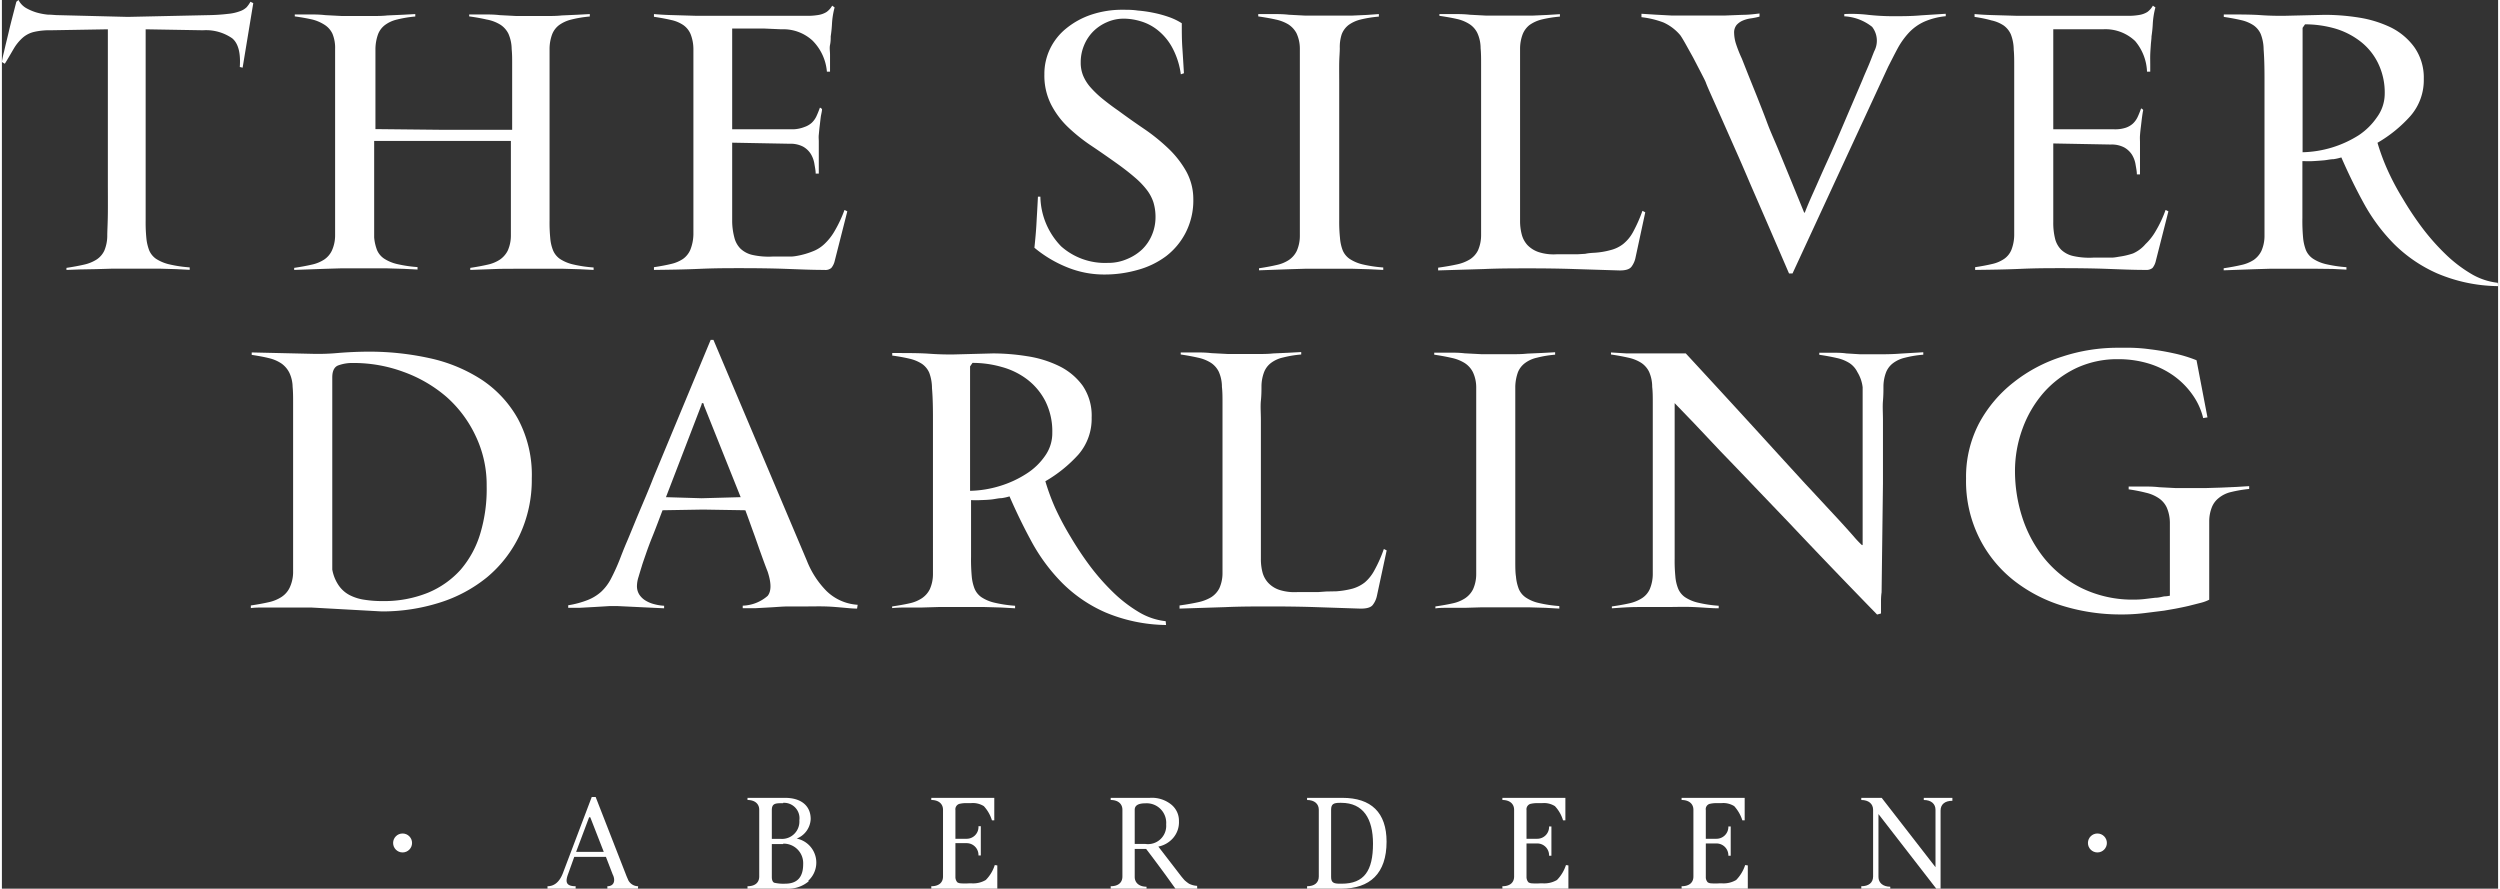
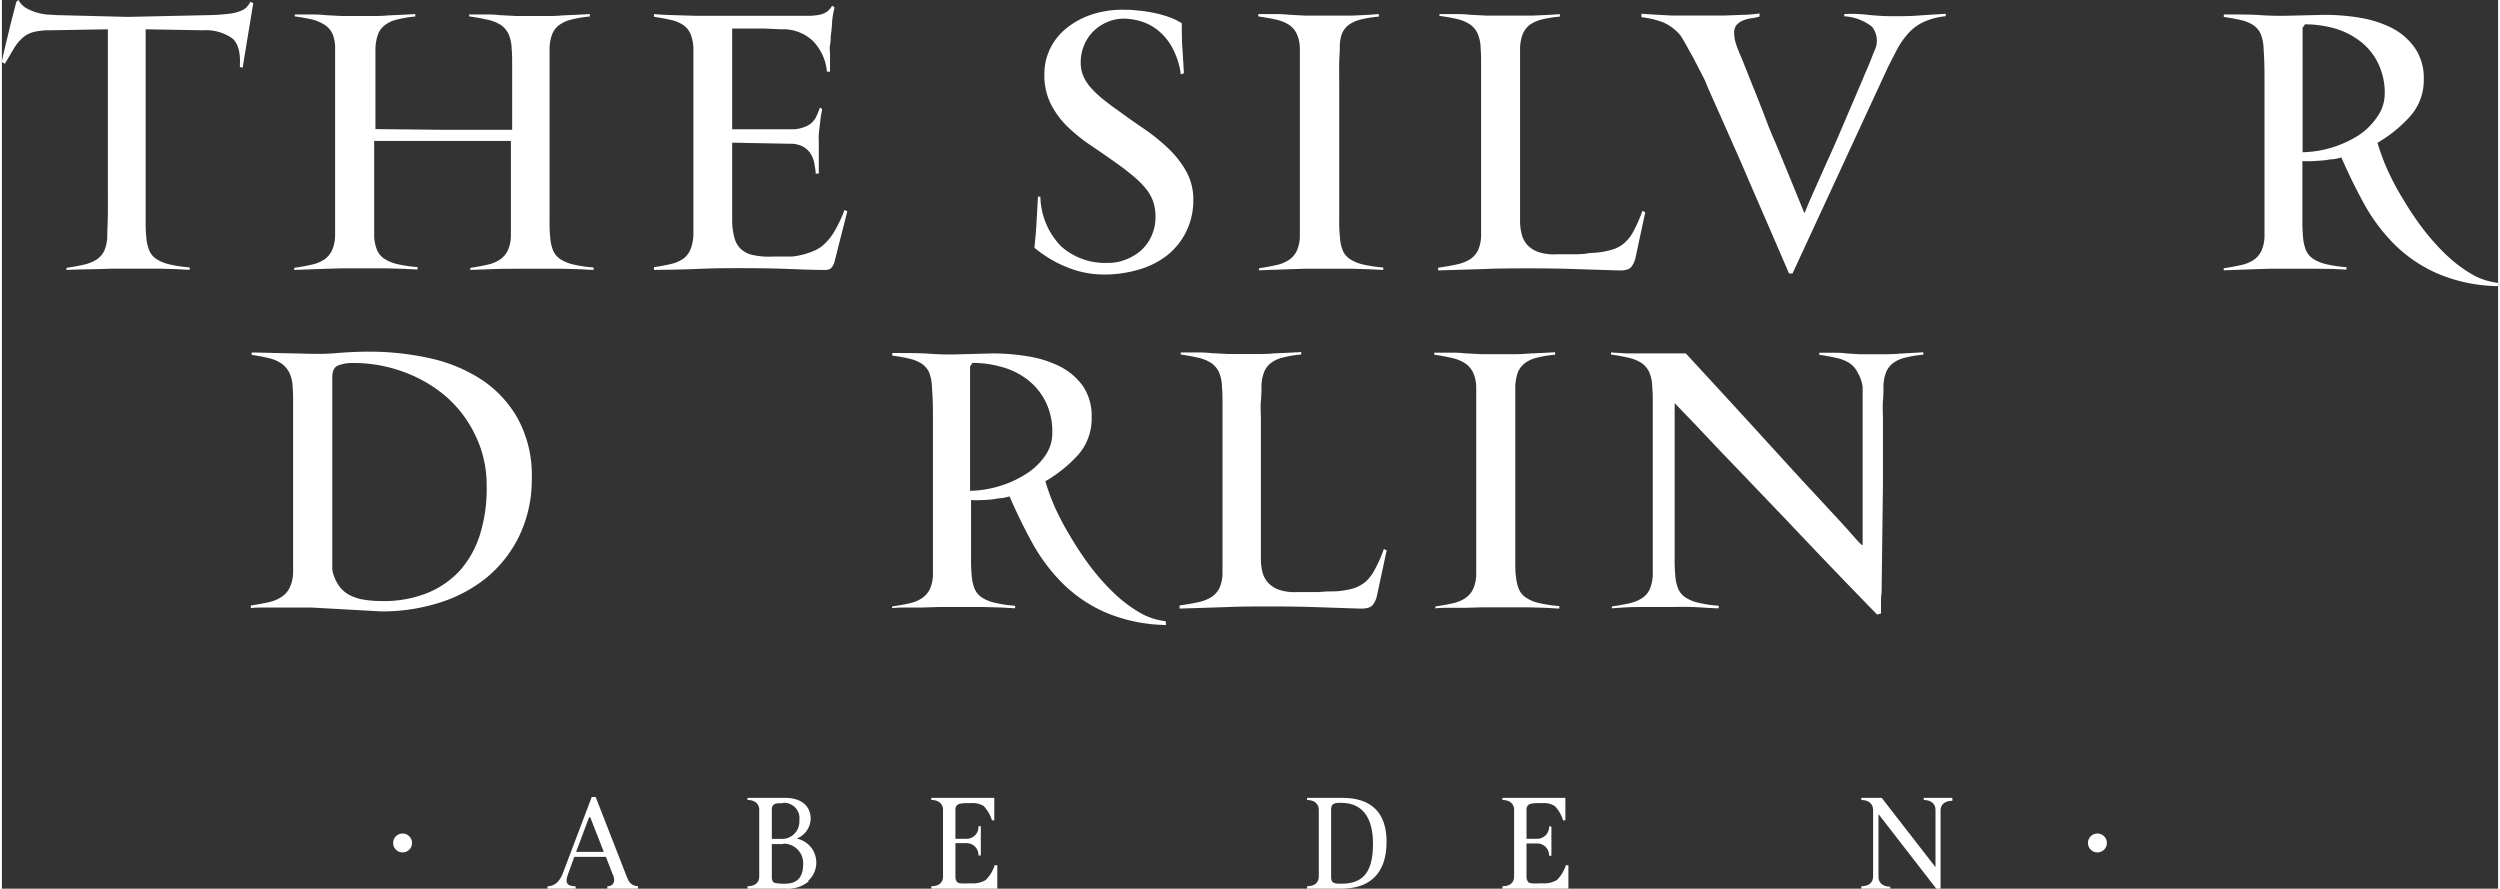
<svg xmlns="http://www.w3.org/2000/svg" width="256" height="91" viewBox="0 0 255.61 91">
  <rect x="0" y="0" width="255.61" height="91" fill="#333333" stroke="none" />
  <defs>
    <style>
      .cls-1 {
        fill: #fff;
      }
    </style>
  </defs>
  <title>footer-logo</title>
  <g id="Layer_2" data-name="Layer 2">
    <g id="Layer_1-2" data-name="Layer 1">
      <g>
        <path class="cls-1" d="M24.65,6.93l-.29-.07q.15-2.17-.78-2.94a4.72,4.72,0,0,0-3-.82L14.72,3l0,15.55v4a16.31,16.31,0,0,0,.07,1.8,4.75,4.75,0,0,0,.29,1.28,2,2,0,0,0,.7.87,4.29,4.29,0,0,0,1.32.56,13.12,13.12,0,0,0,2.13.32v.25l-1.39-.07-1.71-.05-1.77,0-1.55,0-1.48,0-1.68.05L8,27.59l-1.39.05v-.21c.67-.1,1.27-.21,1.79-.33a4,4,0,0,0,1.29-.52,2.23,2.23,0,0,0,.8-.92,4,4,0,0,0,.3-1.55c0-.48.05-1.24.06-2.26s0-2.11,0-3.27V9.35c0-.7,0-1.42,0-2.17s0-1.43,0-2.06V3L5,3.1a7,7,0,0,0-1.76.18,2.73,2.73,0,0,0-1.13.6,4.7,4.7,0,0,0-.87,1.06c-.26.44-.58,1-.94,1.59L0,6.35A9.92,9.92,0,0,1,.22,5.29C.36,4.65.53,4,.72,3.18s.47-1.86.76-3L1.7,0a2,2,0,0,0,.79.83,5.19,5.19,0,0,0,1.06.45,6.42,6.42,0,0,0,1.16.22c.4,0,.74.05,1,.05l7.18.18,8.26-.18a19,19,0,0,0,2-.13,4.73,4.73,0,0,0,1.22-.27,1.85,1.85,0,0,0,.69-.41,3.07,3.07,0,0,0,.39-.56l.29.14Z" />
        <path class="cls-1" d="M59.17,27.57l-1.72-.05-1.77,0-1.55,0-1.48,0L51,27.53l-1.66.06-1.38.05v-.21c.67-.1,1.26-.21,1.78-.33A3.68,3.68,0,0,0,51,26.58a2.47,2.47,0,0,0,.8-.92,3.81,3.81,0,0,0,.32-1.55c0-.36,0-.92,0-1.68v-8h-14v1.66c0,1.42,0,2.61,0,3.56s0,1.73,0,2.36,0,1.12,0,1.48,0,.64,0,.83a4.75,4.75,0,0,0,.29,1.28,2,2,0,0,0,.71.87,4.12,4.12,0,0,0,1.31.56,13.48,13.48,0,0,0,2.13.32v.25l-1.39-.07-1.71-.05-1.77,0-1.55,0-1.48,0-1.68.05-1.66.06-1.39.05v-.21c.68-.1,1.27-.21,1.79-.33a3.76,3.76,0,0,0,1.28-.52,2.29,2.29,0,0,0,.79-.92,3.75,3.75,0,0,0,.33-1.54c0-.51,0-1.28,0-2.33V12.56c0-.58,0-1.08,0-1.52s0-.91,0-1.42,0-1.13,0-1.84,0-1.63,0-2.76a3.77,3.77,0,0,0-.27-1.56,2.18,2.18,0,0,0-.81-.92A4.21,4.21,0,0,0,31.79,2c-.53-.12-1.13-.23-1.8-.32V1.48l1.41,0c.55,0,1.12,0,1.71.07l1.72.09c.55,0,1,0,1.44,0l1.55,0c.55,0,1.11,0,1.66-.06l1.57-.07,1.28-.07v.25A12.09,12.09,0,0,0,40.46,2a3.34,3.34,0,0,0-1.23.56,2.16,2.16,0,0,0-.71.94A4.61,4.61,0,0,0,38.25,5c0,.19,0,.42,0,.69s0,.6,0,1,0,.9,0,1.48,0,1.28,0,2.13v2.92l6.67.07,7.33,0V7.76c0-.46,0-.9,0-1.34s0-.9-.05-1.4a4,4,0,0,0-.33-1.56,2.33,2.33,0,0,0-.81-.92A4,4,0,0,0,49.64,2c-.52-.12-1.11-.23-1.79-.32V1.48l1.41,0c.55,0,1.13,0,1.71.07l1.72.09c.55,0,1,0,1.44,0l1.55,0c.56,0,1.11,0,1.66-.06l1.57-.07,1.29-.07v.25A12,12,0,0,0,58.32,2a3.61,3.61,0,0,0-1.25.56,2.18,2.18,0,0,0-.72.94A4.34,4.34,0,0,0,56.08,5c0,.41,0,.9,0,1.48s0,1.25,0,2v6.46l0,5.29v2.34a16.31,16.31,0,0,0,.07,1.8,4.25,4.25,0,0,0,.29,1.27,2,2,0,0,0,.7.87,4.09,4.09,0,0,0,1.32.56,13.12,13.12,0,0,0,2.13.32v.25Z" />
        <path class="cls-1" d="M85.28,26.72a1.72,1.72,0,0,1-.35.72.93.93,0,0,1-.7.2c-1.3,0-2.62-.06-4-.11s-2.91-.07-4.69-.07c-1.15,0-2.52,0-4.1.07s-3.13.09-4.67.11v-.28c.67-.1,1.26-.21,1.75-.33a3.65,3.65,0,0,0,1.23-.52,2.24,2.24,0,0,0,.74-.92A4.5,4.5,0,0,0,70.81,24c0-.51,0-1.29,0-2.33v-13c0-.66,0-1.31,0-1.93s0-1.19,0-1.7a4.23,4.23,0,0,0-.29-1.55,2.17,2.17,0,0,0-.74-.92,3.54,3.54,0,0,0-1.24-.52q-.77-.18-1.77-.33V1.44c.53.05,1.18.09,2,.11l2.38.07c.82,0,1.61,0,2.38,0h2l5.37,0h1.57a6.51,6.51,0,0,0,1.16-.09,2.28,2.28,0,0,0,.81-.3,2,2,0,0,0,.58-.65l.25.18a8,8,0,0,0-.27,1.69,12.67,12.67,0,0,1-.13,1.27c0,.26,0,.56-.07.88s0,.66,0,1,0,.66,0,1,0,.55,0,.74h-.32A5.11,5.11,0,0,0,83,4.15,4.41,4.41,0,0,0,79.83,3L78,2.92H74.78V13.24h1.4l2.1,0c.84,0,1.75,0,2.74,0A3.47,3.47,0,0,0,82.19,13a2.12,2.12,0,0,0,.74-.43,2.21,2.21,0,0,0,.47-.65c.12-.26.24-.55.36-.89a.26.26,0,0,1,.15.07l.07.08c0,.24-.09.51-.13.81s-.07.61-.11.92-.06.61-.09.88,0,.5,0,.67v.89c0,.32,0,.64,0,.95s0,.6,0,.87v.61l-.32,0c0-.31-.07-.64-.13-1a2.8,2.8,0,0,0-.36-1,2.22,2.22,0,0,0-.79-.76,2.78,2.78,0,0,0-1.39-.3l-5.88-.11v3.13l0,4.93A6.77,6.77,0,0,0,75,24.31a2.43,2.43,0,0,0,.63,1.15,2.61,2.61,0,0,0,1.25.65,7.66,7.66,0,0,0,2.06.16c.36,0,.63,0,.83,0l.54,0,.5,0q.26,0,.72-.09A7.92,7.92,0,0,0,83,25.75,3.6,3.6,0,0,0,84.21,25a5.75,5.75,0,0,0,1.07-1.36,12.89,12.89,0,0,0,1-2.14l.29.14Z" />
        <path class="cls-1" d="M122,20.39a7.24,7.24,0,0,1-.77,3.41,7.15,7.15,0,0,1-2,2.42,8.68,8.68,0,0,1-2.93,1.42,12.3,12.3,0,0,1-3.43.47,10,10,0,0,1-3.79-.74,12.51,12.51,0,0,1-3.35-2c.09-.89.17-1.72.21-2.49s.1-1.68.15-2.74h.25a7.48,7.48,0,0,0,2.13,5.09,6.75,6.75,0,0,0,4.76,1.69,4.81,4.81,0,0,0,2-.4,5,5,0,0,0,1.55-1,4.46,4.46,0,0,0,1-1.5,4.68,4.68,0,0,0,.35-1.79,5.13,5.13,0,0,0-.22-1.53,4.33,4.33,0,0,0-.69-1.28,8.35,8.35,0,0,0-1.22-1.26c-.51-.44-1.11-.91-1.81-1.41s-1.7-1.2-2.58-1.79A17.6,17.6,0,0,1,109.15,13a8.72,8.72,0,0,1-1.73-2.33,6.56,6.56,0,0,1-.67-3.07A5.9,5.9,0,0,1,107.33,5,6.06,6.06,0,0,1,109,2.9a8.17,8.17,0,0,1,2.56-1.4A10,10,0,0,1,114.87,1c.43,0,.91,0,1.44.08a13,13,0,0,1,1.61.23,11.72,11.72,0,0,1,1.57.43,6.32,6.32,0,0,1,1.33.64c0,.84,0,1.69.06,2.56s.11,1.72.16,2.56l-.32.11a7.93,7.93,0,0,0-.89-2.76,5.84,5.84,0,0,0-1.46-1.75,5.09,5.09,0,0,0-1.75-.92,6.12,6.12,0,0,0-1.71-.27,4.25,4.25,0,0,0-1.75.36,4.54,4.54,0,0,0-1.41.95,4.39,4.39,0,0,0-.94,1.43,4.45,4.45,0,0,0-.34,1.73,3.52,3.52,0,0,0,.25,1.37,4.38,4.38,0,0,0,.75,1.19,10.41,10.41,0,0,0,1.21,1.16c.47.38,1,.79,1.64,1.23.84.62,1.7,1.23,2.6,1.84a19.38,19.38,0,0,1,2.49,2,10,10,0,0,1,1.85,2.35A5.88,5.88,0,0,1,122,20.39Z" />
        <path class="cls-1" d="M140,27.57l-1.71-.05-1.77,0-1.57,0-1.49,0-1.68.05-1.66.06-1.39.05v-.21c.67-.1,1.27-.21,1.78-.33a3.68,3.68,0,0,0,1.28-.52,2.38,2.38,0,0,0,.8-.92,3.81,3.81,0,0,0,.32-1.55c0-.51,0-1.28,0-2.33V12.52c0-.58,0-1.19,0-1.86s0-1.33,0-2v-2c0-.63,0-1.2,0-1.7a3.75,3.75,0,0,0-.34-1.55,2.43,2.43,0,0,0-.85-.92A4.19,4.19,0,0,0,130.44,2c-.52-.12-1.11-.22-1.79-.32V1.44l1.41,0c.56,0,1.13,0,1.72.07l1.72.09c.55,0,1,0,1.45,0l1.57,0,1.66,0,1.57-.07L141,1.44V1.7a12.21,12.21,0,0,0-1.87.3,3.51,3.51,0,0,0-1.23.56,2.2,2.2,0,0,0-.7.94A4.2,4.2,0,0,0,137,4.94c0,.41-.05.91-.06,1.48s0,1.25,0,2V22.56a15.81,15.81,0,0,0,.08,1.8,4.41,4.41,0,0,0,.28,1.28,2,2,0,0,0,.71.87,4.12,4.12,0,0,0,1.31.56,13.48,13.48,0,0,0,2.13.32v.25Z" />
        <path class="cls-1" d="M163.12,25.88a8.09,8.09,0,0,0,1.64-.28A3.45,3.45,0,0,0,166,25a4.05,4.05,0,0,0,1.05-1.28,14.94,14.94,0,0,0,.94-2.13l.29.15-1,4.65a2.32,2.32,0,0,1-.41.92c-.21.28-.66.41-1.36.38l-4.49-.14c-1.48-.05-3-.07-4.57-.07s-3.15,0-4.69.07l-4.69.14v-.28c.72-.1,1.36-.21,1.9-.33a4.18,4.18,0,0,0,1.35-.52,2.3,2.3,0,0,0,.83-.92,3.85,3.85,0,0,0,.32-1.55c0-.51,0-1.29,0-2.33V8.64c0-.68,0-1.34,0-2s0-1.2-.05-1.7a3.76,3.76,0,0,0-.33-1.55,2.26,2.26,0,0,0-.81-.92,4,4,0,0,0-1.3-.53c-.52-.12-1.11-.22-1.78-.32V1.44l1.4,0c.56,0,1.13,0,1.72.07l1.71.09c.56,0,1,0,1.45,0l1.55,0,1.66,0,1.57-.07,1.28-.08V1.7a12.36,12.36,0,0,0-1.88.3,3.69,3.69,0,0,0-1.23.56,2.28,2.28,0,0,0-.7.94,4.2,4.2,0,0,0-.27,1.44c0,.41,0,.91,0,1.48s0,1.25,0,2l0,7.29c0,.29,0,.71,0,1.27s0,1.16,0,1.82,0,1.33,0,2,0,1.29,0,1.84a5.39,5.39,0,0,0,.17,1.36,2.56,2.56,0,0,0,.59,1.1,2.87,2.87,0,0,0,1.16.72,5,5,0,0,0,1.8.22l1.19,0,.94,0,.83-.05C162.44,25.92,162.76,25.9,163.12,25.88Z" />
        <path class="cls-1" d="M183.36,28H183q-2.21-5.13-4-9.24c-.5-1.18-1-2.34-1.51-3.48l-1.39-3.14-1.07-2.4c-.29-.65-.47-1.07-.54-1.27s-.27-.57-.52-1.06l-.79-1.52-.8-1.44c-.25-.44-.43-.73-.52-.85a4.86,4.86,0,0,0-1.72-1.3,9.28,9.28,0,0,0-2.25-.54V1.41l1.42.09,1.66.09,1.66,0,1.43,0h.9c.44,0,.93,0,1.48,0l1.77-.07c.63,0,1.21-.07,1.77-.14V1.7q-.4.11-.87.18a3.22,3.22,0,0,0-.85.23,1.81,1.81,0,0,0-.63.45,1.23,1.23,0,0,0-.25.83,4,4,0,0,0,.18,1.07A13.59,13.59,0,0,0,178.17,6l.66,1.67.91,2.26c.32.82.67,1.68,1,2.58s.74,1.79,1.1,2.65q1.27,3.07,2.71,6.61s0,0,0,0l.07,0c.17-.46.46-1.15.87-2.06s.88-2,1.42-3.18,1.12-2.52,1.75-4,1.25-2.91,1.88-4.4c.21-.53.43-1,.65-1.53s.39-1,.54-1.36a2.31,2.31,0,0,0-.22-2.49,5,5,0,0,0-2.85-1.08V1.44a14.52,14.52,0,0,1,2.44.08,23.86,23.86,0,0,0,2.5.14c1,0,1.94,0,2.93-.09l2.52-.16v.25a7.21,7.21,0,0,0-2.2.56,5,5,0,0,0-1.55,1.1,8,8,0,0,0-1.14,1.57c-.32.59-.64,1.23-1,1.93Z" />
-         <path class="cls-1" d="M220.56,26.72a1.72,1.72,0,0,1-.34.72,1,1,0,0,1-.7.2c-1.3,0-2.63-.06-4-.11s-2.91-.07-4.69-.07c-1.16,0-2.52,0-4.1.07s-3.13.09-4.67.11v-.28c.67-.1,1.25-.21,1.75-.33a3.51,3.51,0,0,0,1.22-.52,2.09,2.09,0,0,0,.74-.92,4.28,4.28,0,0,0,.29-1.55c0-.51,0-1.29,0-2.33v-13c0-.66,0-1.31,0-1.93s0-1.19-.05-1.7a4.45,4.45,0,0,0-.29-1.55,2.24,2.24,0,0,0-.74-.92,3.59,3.59,0,0,0-1.25-.52Q203,1.88,202,1.73V1.44c.53.05,1.18.09,2,.11l2.39.07c.81,0,1.61,0,2.38,0h2l5.38,0h1.57a6.39,6.39,0,0,0,1.15-.09,2.26,2.26,0,0,0,.82-.3,2,2,0,0,0,.57-.65l.26.18a8,8,0,0,0-.27,1.69,12.67,12.67,0,0,1-.13,1.27c0,.26-.05.56-.07.88s-.05.66-.06,1,0,.66,0,1,0,.55,0,.74h-.33a5.16,5.16,0,0,0-1.22-3.14A4.41,4.41,0,0,0,215.12,3l-1.88,0h-3.18V13.24h1.41l2.09,0c.84,0,1.76,0,2.75,0a3.47,3.47,0,0,0,1.17-.16,2.12,2.12,0,0,0,.74-.43,2.21,2.21,0,0,0,.47-.65c.12-.26.24-.55.36-.89a.23.23,0,0,1,.14.07l.08.08c-.05.24-.09.51-.13.81s-.07.61-.11.92-.07.61-.09.88,0,.5,0,.67v.89c0,.32,0,.64,0,.95s0,.6,0,.87v.61l-.32,0c0-.31-.07-.64-.13-1a2.8,2.8,0,0,0-.36-1,2.26,2.26,0,0,0-.8-.76,2.76,2.76,0,0,0-1.39-.3l-5.88-.11v3.13l0,4.93a6.77,6.77,0,0,0,.18,1.67,2.43,2.43,0,0,0,.63,1.15,2.61,2.61,0,0,0,1.25.65,7.58,7.58,0,0,0,2.05.16c.36,0,.64,0,.83,0l.54,0,.51,0q.25,0,.72-.09a7.63,7.63,0,0,0,1.46-.34A3.55,3.55,0,0,0,219.5,25a5.74,5.74,0,0,0,1.06-1.36,12.08,12.08,0,0,0,1-2.14l.29.14Z" />
        <path class="cls-1" d="M255.61,29.3A16.37,16.37,0,0,1,249.38,28a14.61,14.61,0,0,1-4.41-3,18.71,18.71,0,0,1-3.1-4.16c-.84-1.53-1.61-3.11-2.31-4.72a5.37,5.37,0,0,1-.8.18c-.31,0-.66.09-1,.12s-.75.06-1.14.08-.74,0-1.05,0v5.83a19,19,0,0,0,.07,2,4.75,4.75,0,0,0,.29,1.28,2,2,0,0,0,.71.87,4.12,4.12,0,0,0,1.31.56,13.48,13.48,0,0,0,2.13.32v.25l-1.39-.07L237,27.52l-1.76,0-1.54,0-1.47,0-1.67.05-1.66.06-1.39.05v-.21c.67-.1,1.27-.21,1.78-.33a3.82,3.82,0,0,0,1.29-.52,2.44,2.44,0,0,0,.79-.92,3.81,3.81,0,0,0,.32-1.55c0-.48,0-1.24,0-2.26V18.58c0-1.29,0-2.51,0-3.64s0-2.23,0-3.3,0-2.14,0-3.2,0-2.19-.09-3.39a4.45,4.45,0,0,0-.29-1.55,2.14,2.14,0,0,0-.76-.92,3.82,3.82,0,0,0-1.26-.52q-.77-.18-1.77-.33V1.48c1.54,0,2.8,0,3.77.07s1.76.07,2.36.07l4.19-.1a22.26,22.26,0,0,1,3.52.28,11.76,11.76,0,0,1,3.25,1,6.6,6.6,0,0,1,2.4,2A5.4,5.4,0,0,1,248,8.08a5.58,5.58,0,0,1-1.36,3.79,13.72,13.72,0,0,1-3.38,2.75,21.77,21.77,0,0,0,1,2.72,26,26,0,0,0,1.59,3,31.88,31.88,0,0,0,2,3,23,23,0,0,0,2.37,2.68,14,14,0,0,0,2.6,2,6.82,6.82,0,0,0,2.76.94ZM244,9.63a6.86,6.86,0,0,0-.71-3.22,6.29,6.29,0,0,0-1.85-2.22,7.82,7.82,0,0,0-2.6-1.29,11.25,11.25,0,0,0-3-.41l-.25.36V8.37l0,5.74v1.48a11.22,11.22,0,0,0,5.76-1.75A6.9,6.9,0,0,0,243.21,12,4.09,4.09,0,0,0,244,9.63Z" />
      </g>
      <g>
        <path class="cls-1" d="M54.26,49A13.33,13.33,0,0,1,53,54.83a12.66,12.66,0,0,1-3.32,4.28,14.54,14.54,0,0,1-4.89,2.61,19.46,19.46,0,0,1-5.9.89l-7.22-.4H30.38c-.54,0-1.11,0-1.71,0l-1.75,0c-.57,0-1,0-1.43.06V62c.68-.1,1.28-.21,1.81-.33a3.94,3.94,0,0,0,1.33-.54,2.35,2.35,0,0,0,.83-.94,3.81,3.81,0,0,0,.36-1.51c0-.34,0-.8,0-1.39s0-1.25,0-2,0-1.48,0-2.29,0-1.58,0-2.31,0-1.41,0-2V43.32c0-.69,0-1.34,0-2s0-1.19-.05-1.7a3.52,3.52,0,0,0-.33-1.44,2.58,2.58,0,0,0-.79-.94,3.87,3.87,0,0,0-1.28-.56c-.52-.13-1.12-.24-1.79-.34v-.25l6.14.14a22.48,22.48,0,0,0,2.76-.09c1-.08,2.07-.13,3.16-.13a28.66,28.66,0,0,1,6.17.67,16,16,0,0,1,5.3,2.19,11.55,11.55,0,0,1,3.72,4A12.12,12.12,0,0,1,54.26,49Zm-4.62.8a11.62,11.62,0,0,0-1.14-5.18,12.27,12.27,0,0,0-3-4,14,14,0,0,0-4.38-2.54,14.68,14.68,0,0,0-5.16-.91,4.21,4.21,0,0,0-1.5.24c-.42.15-.63.57-.63,1.24,0,1.06,0,2.32,0,3.77s0,3,0,4.64v8.43c0,1.29,0,2.23,0,2.83a4.15,4.15,0,0,0,.66,1.63,3.09,3.09,0,0,0,1.14,1,4.81,4.81,0,0,0,1.53.47,11.54,11.54,0,0,0,1.82.13,12,12,0,0,0,4.64-.85,9.24,9.24,0,0,0,3.37-2.38,10.14,10.14,0,0,0,2-3.7A15.81,15.81,0,0,0,49.64,49.76Z" />
-         <path class="cls-1" d="M87.57,62.32c-.49,0-1-.06-1.59-.11s-1-.09-1.66-.11-1.29,0-2,0c-.55,0-1.13,0-1.75,0s-1.21.06-1.78.09l-1.63.09c-.5,0-.94,0-1.3,0v-.26a4.07,4.07,0,0,0,2.55-1c.39-.48.39-1.31,0-2.49-.22-.55-.45-1.19-.71-1.91s-.49-1.41-.73-2.06-.55-1.54-.84-2.31l-4.33-.07-4.15.07c-.36.94-.68,1.81-1,2.6s-.51,1.31-.72,1.92-.35,1-.4,1.19c-.12.38-.23.75-.34,1.12a3.17,3.17,0,0,0-.16.9,1.6,1.6,0,0,0,.25.92,2,2,0,0,0,.65.61,3.13,3.13,0,0,0,.88.36,4.81,4.81,0,0,0,1,.16v.26L63,62.06l-.72,0-1.5.09-1.64.09c-.53,0-.91,0-1.15,0v-.26a9.6,9.6,0,0,0,2-.54,4.58,4.58,0,0,0,1.37-.84,4.91,4.91,0,0,0,1-1.32,20.65,20.65,0,0,0,.91-2c.14-.36.38-1,.72-1.79s.74-1.8,1.21-2.92,1-2.33,1.51-3.65l1.64-3.95,4.23-10.17h.28l9.57,22.62a9.22,9.22,0,0,0,2,3.09,5,5,0,0,0,3.2,1.42ZM71.94,41.64a.71.71,0,0,1-.07-.22c0-.09-.06-.14-.11-.14s-.11,0-.11.14L68,50.91l3.65.11,4-.11Z" />
        <path class="cls-1" d="M119.21,64A16.5,16.5,0,0,1,113,62.71a14.43,14.43,0,0,1-4.41-3,18.65,18.65,0,0,1-3.1-4.15q-1.26-2.31-2.31-4.73a5.68,5.68,0,0,1-.8.18c-.31,0-.66.09-1,.13s-.76.06-1.14.07a8.83,8.83,0,0,1-1,0V57a18.86,18.86,0,0,0,.07,2,4.57,4.57,0,0,0,.29,1.28,2,2,0,0,0,.7.87,4.06,4.06,0,0,0,1.32.56,13.12,13.12,0,0,0,2.13.32v.26l-1.39-.08-1.71-.05-1.77,0c-.57,0-1.08,0-1.54,0s-.91,0-1.46,0l-1.68.05-1.66,0q-.81,0-1.38.06V62.1c.67-.1,1.26-.2,1.78-.32a3.68,3.68,0,0,0,1.28-.53,2.39,2.39,0,0,0,.8-.92,3.77,3.77,0,0,0,.32-1.55c0-.48,0-1.23,0-2.25V53.26c0-1.3,0-2.52,0-3.65s0-2.23,0-3.3,0-2.13,0-3.19,0-2.19-.1-3.39a4.54,4.54,0,0,0-.28-1.56,2.14,2.14,0,0,0-.76-.92,4,4,0,0,0-1.26-.52c-.51-.12-1.1-.23-1.77-.32v-.26c1.54,0,2.79,0,3.77.07s1.76.08,2.36.08l4.19-.11a22.38,22.38,0,0,1,3.52.29,11.27,11.27,0,0,1,3.24,1,6.53,6.53,0,0,1,2.41,2,5.43,5.43,0,0,1,.93,3.27,5.59,5.59,0,0,1-1.35,3.79,14,14,0,0,1-3.39,2.74,22.18,22.18,0,0,0,1,2.72,28.84,28.84,0,0,0,1.6,3,33.23,33.23,0,0,0,2,3,22.92,22.92,0,0,0,2.36,2.67,14.21,14.21,0,0,0,2.6,2,6.77,6.77,0,0,0,2.76.94ZM107.56,44.31a6.91,6.91,0,0,0-.71-3.23A6.59,6.59,0,0,0,105,38.86a7.58,7.58,0,0,0-2.61-1.28,10.8,10.8,0,0,0-3-.42l-.25.36v5.53l0,5.73v1.48a11.13,11.13,0,0,0,3.07-.5,10.79,10.79,0,0,0,2.7-1.25,6.6,6.6,0,0,0,1.93-1.86A4,4,0,0,0,107.56,44.31Z" />
        <path class="cls-1" d="M136.64,60.55a8.87,8.87,0,0,0,1.65-.27,3.69,3.69,0,0,0,1.28-.65,4.3,4.3,0,0,0,1-1.28,13.79,13.79,0,0,0,.94-2.13l.29.14-1,4.66a2.27,2.27,0,0,1-.42.92c-.2.27-.65.4-1.35.38l-4.49-.15c-1.48-.05-3-.07-4.57-.07s-3.15,0-4.69.07l-4.69.15V62q1.08-.15,1.89-.33a4.34,4.34,0,0,0,1.36-.52,2.37,2.37,0,0,0,.83-.92,3.77,3.77,0,0,0,.32-1.55c0-.51,0-1.28,0-2.33V43.32c0-.69,0-1.34,0-2s0-1.19-.06-1.7a3.81,3.81,0,0,0-.32-1.55,2.33,2.33,0,0,0-.81-.92,4,4,0,0,0-1.3-.52c-.52-.12-1.11-.23-1.79-.33v-.21c.39,0,.86,0,1.41,0s1.12,0,1.71.07l1.72.09,1.44,0h1.55c.56,0,1.11,0,1.66-.06l1.57-.07,1.28-.07v.25a11,11,0,0,0-1.87.31,3.19,3.19,0,0,0-1.23.56,2.17,2.17,0,0,0-.7.93,4.21,4.21,0,0,0-.27,1.45c0,.41,0,.9-.06,1.48s0,1.25,0,2l0,7.29c0,.29,0,.71,0,1.26s0,1.16,0,1.82,0,1.33,0,2,0,1.28,0,1.84a5.32,5.32,0,0,0,.16,1.35,2.52,2.52,0,0,0,.6,1.1,2.73,2.73,0,0,0,1.15.72,5.09,5.09,0,0,0,1.81.22l1.19,0,.94,0,.83-.06Z" />
        <path class="cls-1" d="M158.06,62.24l-1.71-.05-1.78,0c-.58,0-1.1,0-1.56,0s-.93,0-1.49,0l-1.69.05-1.65,0c-.55,0-1,0-1.39.06V62.1c.67-.1,1.26-.2,1.78-.32a3.68,3.68,0,0,0,1.28-.53,2.39,2.39,0,0,0,.8-.92,3.77,3.77,0,0,0,.32-1.55c0-.5,0-1.28,0-2.33V47.2c0-.58,0-1.2,0-1.86s0-1.34,0-2v-2c0-.63,0-1.19,0-1.7a3.62,3.62,0,0,0-.35-1.55,2.4,2.4,0,0,0-.84-.92,4.18,4.18,0,0,0-1.32-.52c-.52-.12-1.11-.23-1.79-.33v-.21c.39,0,.86,0,1.41,0s1.13,0,1.71.07l1.73.09,1.45,0h1.57c.55,0,1.11,0,1.66-.06l1.57-.07,1.28-.07v.25a11,11,0,0,0-1.87.31,3.19,3.19,0,0,0-1.23.56,2.19,2.19,0,0,0-.71.93,4.74,4.74,0,0,0-.27,1.45c0,.41,0,.9,0,1.48s0,1.25,0,2V57.23c0,.79,0,1.39.07,1.8a4.57,4.57,0,0,0,.29,1.28,2,2,0,0,0,.71.87,3.91,3.91,0,0,0,1.31.56,13.48,13.48,0,0,0,2.13.32v.26Z" />
        <path class="cls-1" d="M192.42,61.38c0,.24,0,.47,0,.68s0,.52,0,.76l-.4.11q-4.87-5-9-9.38l-3.58-3.74q-1.8-1.89-3.39-3.53l-2.83-3-1.93-2v1.81l0,6.46,0,5.3v2.35a16.31,16.31,0,0,0,.07,1.8,4.25,4.25,0,0,0,.29,1.28,2,2,0,0,0,.7.87,4.06,4.06,0,0,0,1.32.56,13.12,13.12,0,0,0,2.13.32v.26c-.77,0-1.64-.09-2.62-.13s-1.92,0-2.83,0-1.78,0-2.8,0-1.92.08-2.69.13V62.1c.68-.1,1.27-.2,1.79-.32a4,4,0,0,0,1.3-.53,2.15,2.15,0,0,0,.79-.92,4,4,0,0,0,.31-1.55c0-.5,0-1.28,0-2.33V43.32c0-.69,0-1.34,0-2s0-1.19-.06-1.7a3.81,3.81,0,0,0-.32-1.55,2.33,2.33,0,0,0-.81-.92,4,4,0,0,0-1.3-.52c-.52-.12-1.11-.23-1.79-.33v-.21l1.61.1c.42,0,.8,0,1.13,0s.66,0,1,0l1.06,0h.62l.83,0,.81,0c.25,0,.45,0,.6,0q5,5.41,8.91,9.71,1.67,1.83,3.28,3.59c1.09,1.16,2.05,2.21,2.91,3.13s1.55,1.69,2.07,2.28a10.05,10.05,0,0,0,.87.92h0a.06.06,0,0,0,.07-.07c0-.08,0-.41,0-1s0-1.33,0-2.19,0-1.76,0-2.72,0-1.83,0-2.6c0-.58,0-1.2,0-1.86s0-1.33,0-2V41.35c0-.63,0-1.19,0-1.7A3.81,3.81,0,0,0,190,38.1a2.33,2.33,0,0,0-.81-.92,4,4,0,0,0-1.3-.52c-.52-.12-1.11-.23-1.79-.33v-.21c.39,0,.82,0,1.3,0s1,0,1.46.07l1.46.09,1.34,0c1,0,1.88,0,2.74-.07l2.35-.14v.25a11.13,11.13,0,0,0-1.88.31,3.21,3.21,0,0,0-1.22.56,2.19,2.19,0,0,0-.71.93,4.21,4.21,0,0,0-.27,1.45c0,.41,0,.9-.05,1.48s0,1.25,0,2l0,6.46-.14,11.15C192.44,60.92,192.43,61.14,192.42,61.38Z" />
-         <path class="cls-1" d="M228.24,50.39A3.06,3.06,0,0,0,227,51a2.26,2.26,0,0,0-.7.94,3.94,3.94,0,0,0-.27,1.42c0,.34,0,.84,0,1.52v6.53a4,4,0,0,1-.83.31l-1.26.32c-.46.11-.92.2-1.38.29l-1.15.2-2,.25a19,19,0,0,1-2.49.14,20.17,20.17,0,0,1-5.76-.84,15.36,15.36,0,0,1-5.05-2.57,12.84,12.84,0,0,1-3.57-4.31A13,13,0,0,1,201.13,49a11.81,11.81,0,0,1,1.34-5.67A13.31,13.31,0,0,1,206,39.15a15.55,15.55,0,0,1,5-2.64,18.16,18.16,0,0,1,5.63-.9l1.37,0a17.36,17.36,0,0,1,2,.16c.75.09,1.53.22,2.35.4a14.18,14.18,0,0,1,2.38.72l1.12,5.85-.44.07a6.89,6.89,0,0,0-1.1-2.4,8.16,8.16,0,0,0-1.89-1.91,8.87,8.87,0,0,0-2.58-1.27,10.68,10.68,0,0,0-3.16-.45,9.9,9.9,0,0,0-4.28.92,10.5,10.5,0,0,0-3.32,2.5,11.67,11.67,0,0,0-2.16,3.67,12.61,12.61,0,0,0-.78,4.44,15.46,15.46,0,0,0,.74,4.65,13.09,13.09,0,0,0,2.26,4.21,11.64,11.64,0,0,0,3.82,3.05,11.93,11.93,0,0,0,5.45,1.18,9.58,9.58,0,0,0,1-.06l1.09-.13c.34,0,.65-.09.92-.14A3.26,3.26,0,0,0,222,61c0-.29,0-.59,0-.91s0-.57,0-.93,0-.73,0-1.09V55c0-.61,0-1.1,0-1.46a4,4,0,0,0-.32-1.57,2.35,2.35,0,0,0-.81-.95,3.87,3.87,0,0,0-1.3-.56,16.26,16.26,0,0,0-1.79-.35v-.29l1.41,0c.55,0,1.12,0,1.71.07l1.72.09c.55,0,1,0,1.44,0l1.55,0,1.66-.05,1.57-.07,1.28-.08v.29A13.43,13.43,0,0,0,228.24,50.39Z" />
      </g>
      <g>
        <g>
          <path class="cls-1" d="M65.13,91H62v-.25c.71,0,.85-.62.54-1.22l-.69-1.79H58.61L58,89.44c-.28.75-.35,1.31.75,1.31V91H55.87v-.25c.71,0,1.24-.46,1.58-1.35l2.95-7.79h.4l3.09,7.92c.1.27.2.47.26.62a1.14,1.14,0,0,0,1,.6ZM58.8,87.23h2.83l-1.38-3.54h-.12Z" />
          <path class="cls-1" d="M82.61,90.25a3.23,3.23,0,0,1-2.26.75h-4v-.25c.76,0,1.2-.36,1.2-1V82.92c0-.6-.44-1-1.2-1V81.7h3.84c1.67,0,2.63.83,2.63,2.17a2.26,2.26,0,0,1-1.43,2v0a2.51,2.51,0,0,1,1.19,4.31Zm-2.61-8h-.28c-.63,0-.88.13-.88.71v2.94h.91A1.78,1.78,0,0,0,81.66,84,1.58,1.58,0,0,0,80,82.21Zm0,4.18-1.16,0V89.8c0,.31.08.51.24.59a4.14,4.14,0,0,0,1.12.1c1.23,0,1.85-.65,1.85-2A2,2,0,0,0,80,86.39Z" />
          <path class="cls-1" d="M101.93,88.62V91H95.17v-.25c.76,0,1.2-.36,1.2-1V82.92c0-.6-.44-1-1.2-1V81.7h6.45V84h-.24a3.8,3.8,0,0,0-.83-1.45,2.11,2.11,0,0,0-1.31-.31h-.51a2.87,2.87,0,0,0-.7.08.58.58,0,0,0-.39.63v2.94h1.11A1.21,1.21,0,0,0,100,84.6h.24v3H100a1.21,1.21,0,0,0-1.2-1.26H97.64V89.8a.81.81,0,0,0,.2.55.69.69,0,0,0,.31.1,5.67,5.67,0,0,0,.93,0h.16a2.54,2.54,0,0,0,1.51-.34,3.8,3.8,0,0,0,.92-1.53Z" />
-           <path class="cls-1" d="M122.4,91h-2.23l-1-1.39c-.5-.68-1.16-1.58-2-2.68H116V89.8c0,.59.45,1,1.21,1V91h-3.67v-.25c.76,0,1.2-.36,1.2-1V82.92c0-.6-.44-1-1.2-1V81.7h4a3.16,3.16,0,0,1,2.22.7,2.13,2.13,0,0,1,.77,1.69,2.47,2.47,0,0,1-.64,1.77,2.7,2.7,0,0,1-1.47.83v0l1.91,2.48.19.25.21.27c.05.07.32.39.39.46a3.93,3.93,0,0,0,.44.34,2.07,2.07,0,0,0,.83.22Zm-5.31-8.74c-.73,0-1.09.22-1.09.66v3.5h1.09a1.87,1.87,0,0,0,2.13-2A2,2,0,0,0,117.09,82.26Z" />
          <path class="cls-1" d="M133.65,91v-.25c.76,0,1.2-.36,1.2-1V82.92c0-.6-.44-1-1.2-1V81.7h3.62c2.94,0,4.52,1.5,4.52,4.49,0,3.25-1.7,4.81-4.64,4.81ZM137,82.21c-.64,0-.89.13-.89.71V89.8c0,.57.25.69.89.69h.2c2.3,0,3.2-1.33,3.2-4.1,0-2.56-1-4.18-3.25-4.18Z" />
          <path class="cls-1" d="M160.41,88.62V91h-6.76v-.25c.76,0,1.2-.36,1.2-1V82.92c0-.6-.44-1-1.2-1V81.7h6.45V84h-.24a3.67,3.67,0,0,0-.83-1.45,2.09,2.09,0,0,0-1.3-.31h-.51a3,3,0,0,0-.71.08.58.58,0,0,0-.39.63v2.94h1.11a1.21,1.21,0,0,0,1.2-1.26h.24v3h-.24a1.21,1.21,0,0,0-1.2-1.26h-1.11V89.8a.81.81,0,0,0,.2.55.74.74,0,0,0,.31.1,5.81,5.81,0,0,0,.94,0h.16a2.56,2.56,0,0,0,1.51-.34,3.92,3.92,0,0,0,.92-1.53Z" />
-           <path class="cls-1" d="M178.78,88.62V91H172v-.25c.77,0,1.21-.36,1.21-1V82.92c0-.6-.44-1-1.21-1V81.7h6.46V84h-.24a3.94,3.94,0,0,0-.83-1.45,2.11,2.11,0,0,0-1.31-.31h-.51a3,3,0,0,0-.71.08.56.56,0,0,0-.38.63v2.94h1.1a1.22,1.22,0,0,0,1.21-1.26h.24v3h-.24a1.22,1.22,0,0,0-1.21-1.26h-1.1V89.8a.76.76,0,0,0,.2.55.69.69,0,0,0,.3.1,5.88,5.88,0,0,0,.94,0h.16a2.54,2.54,0,0,0,1.51-.34,3.92,3.92,0,0,0,.92-1.53Z" />
          <path class="cls-1" d="M199.73,81.7V82c-.76,0-1.21.36-1.21,1V91h-.44l-5.92-7.64h0V89.8c0,.59.45,1,1.21,1V91H190.4v-.25c.76,0,1.21-.36,1.21-1V82.92c0-.6-.45-1-1.21-1V81.7h2.09L198,88.8h0V82.92c0-.6-.44-1-1.2-1V81.7Z" />
        </g>
        <g>
          <circle class="cls-1" cx="41.03" cy="86.32" r="0.97" />
          <circle class="cls-1" cx="214.58" cy="86.32" r="0.97" />
        </g>
      </g>
    </g>
  </g>
</svg>